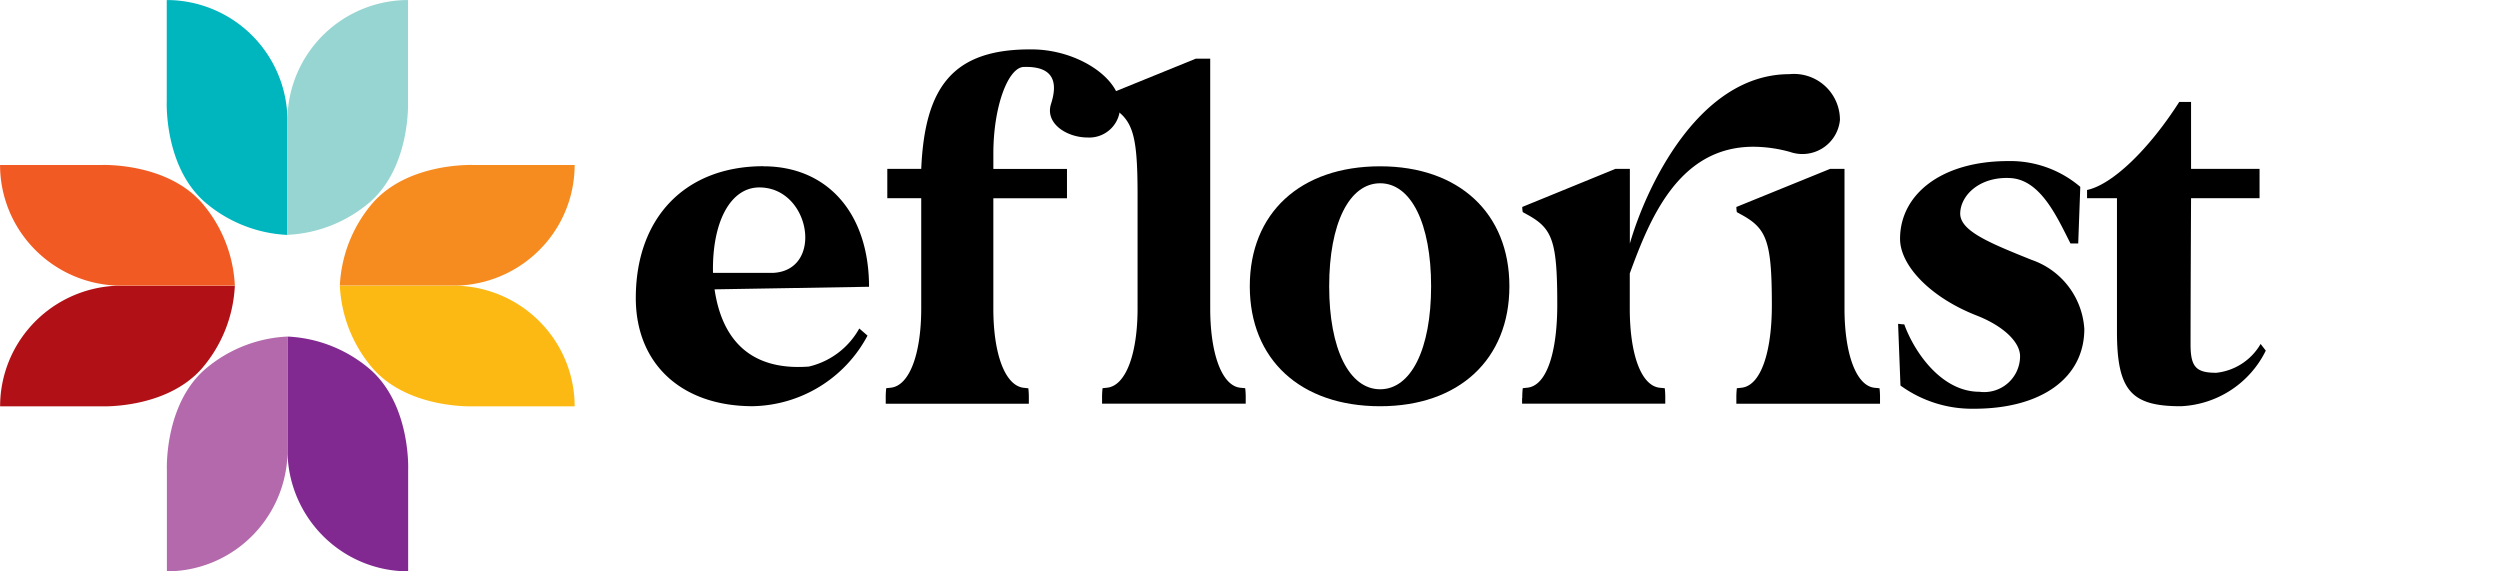
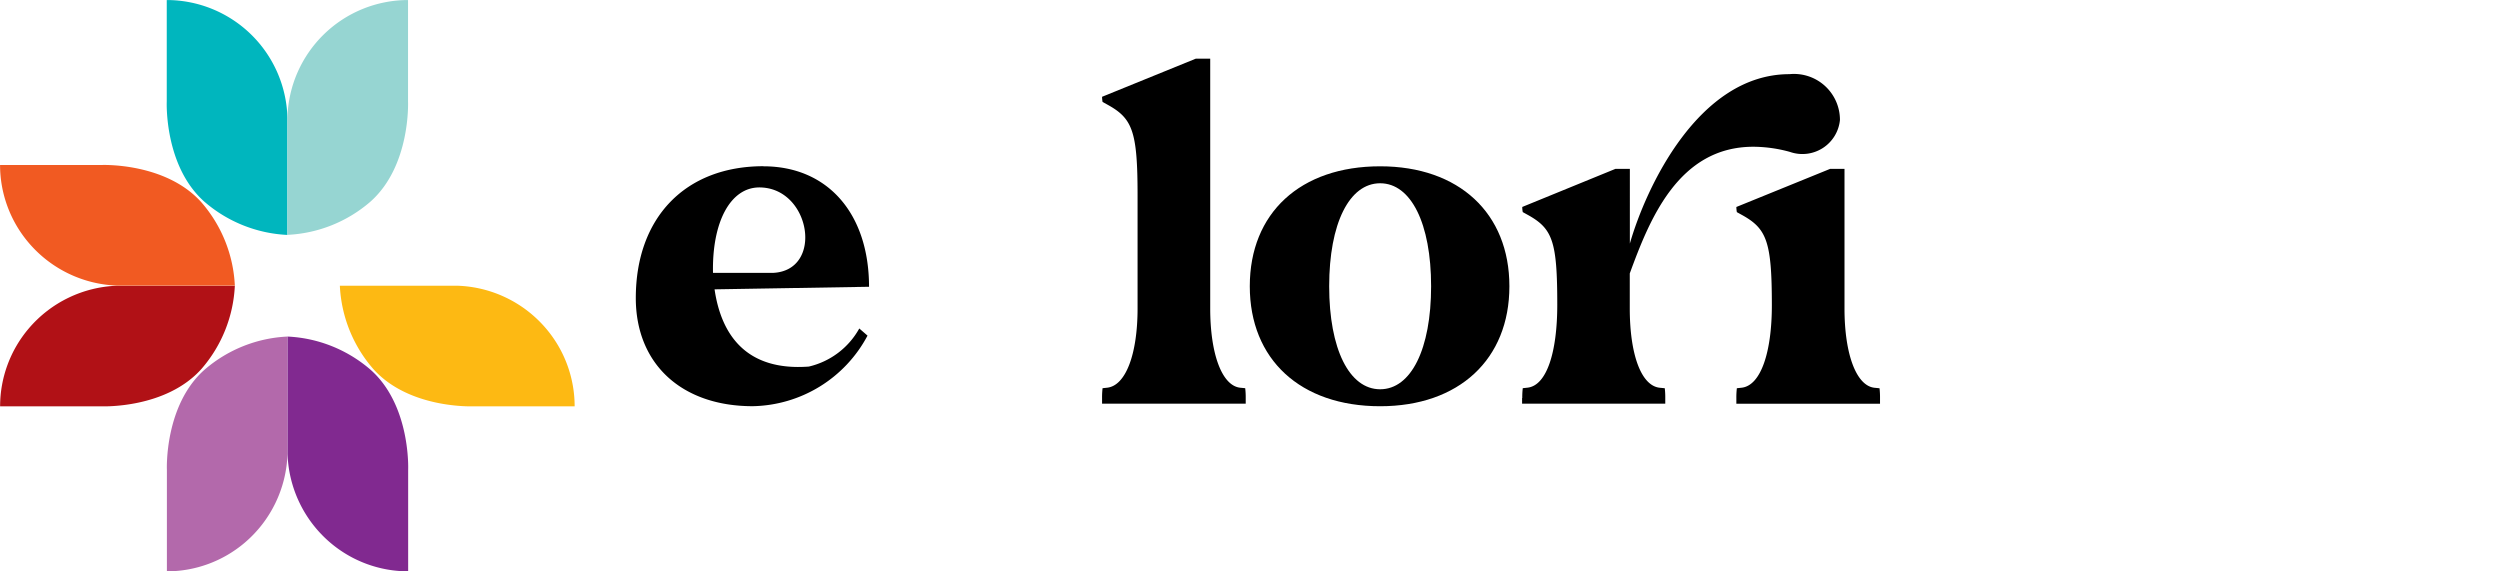
<svg xmlns="http://www.w3.org/2000/svg" width="100%" height="100%" viewBox="0 0 140 32" class="new-logo">
  <defs>
    <clipPath id="clip-Artboard_1">
      <rect width="140" height="32" />
    </clipPath>
  </defs>
  <g id="Artboard_1" data-name="Artboard – 1" clip-path="url(#clip-Artboard_1)">
    <g id="eflorist_logo_mobile" transform="translate(-26.997 -32.998)">
      <g id="Group_26" data-name="Group 26" transform="translate(62.603 35.764)">
        <path id="Path_120" data-name="Path 120" d="M169.542,75.119h3.344c2.883-.116,2.133-4.786-.75-4.786-1.615,0-2.653,1.932-2.594,4.786m2.826-5.969c3.6,0,5.912,2.653,5.912,6.746l-8.65.144c.374,2.566,1.788,4.585,5.278,4.325a4.36,4.36,0,0,0,2.826-2.133l.461.4a7.432,7.432,0,0,1-6.43,3.952c-3.98,0-6.546-2.365-6.546-6.056,0-4.5,2.764-7.383,7.148-7.383" transform="translate(-165.22 -62.603)" />
-         <path id="Path_121" data-name="Path 121" d="M219.55,63.258a4.408,4.408,0,0,1,.028-.549l.26-.028c1.038-.116,1.7-1.875,1.7-4.441V52.07h-1.9V50.427h1.9c.2-4.585,1.759-6.746,6.257-6.69,2.421.028,4.729,1.5,4.874,3.058a1.727,1.727,0,0,1-1.816,1.875c-1.154,0-2.393-.778-2.048-1.875.345-1.066.289-2.133-1.528-2.076-.866.028-1.7,2.192-1.7,4.845v.866H229.7v1.643h-4.124v6.172c0,2.566.662,4.325,1.7,4.441l.26.028a4.352,4.352,0,0,1,.028.549v.317H219.55Z" transform="translate(-205.555 -43.736)" />
        <path id="Path_122" data-name="Path 122" d="M271.83,45.75h.806V59.735c0,2.566.662,4.325,1.672,4.441l.288.028a4.357,4.357,0,0,1,.028.549v.317H266.58v-.317a4.4,4.4,0,0,1,.028-.549l.26-.028c1.038-.116,1.7-1.875,1.7-4.441V53.393c0-3.6-.288-4.3-1.7-5.075l-.26-.144a1.715,1.715,0,0,1-.028-.289Z" transform="translate(-240.47 -45.231)" />
        <path id="Path_123" data-name="Path 123" d="M306.005,81.636c1.731,0,2.854-2.249,2.854-5.768s-1.126-5.768-2.854-5.768-2.854,2.249-2.854,5.768,1.126,5.768,2.854,5.768m-7.3-5.768c0-4.1,2.826-6.718,7.3-6.718,4.413,0,7.238,2.625,7.238,6.718s-2.826,6.718-7.238,6.718c-4.469,0-7.3-2.625-7.3-6.718" transform="translate(-264.323 -62.603)" />
        <path id="Path_124" data-name="Path 124" d="M375.139,54.417h.806v7.816c0,2.566.662,4.325,1.672,4.441l.289.028a4.357,4.357,0,0,1,.028.549v.317h-8.045V67.25a4.408,4.408,0,0,1,.028-.549l.26-.028c1.095-.116,1.7-2.02,1.7-4.614,0-3.6-.289-4.3-1.7-5.075l-.26-.144a1.717,1.717,0,0,1-.028-.289ZM357.9,67.247a4.408,4.408,0,0,1,.028-.549l.26-.028c1.095-.116,1.672-2.02,1.672-4.642,0-3.575-.26-4.268-1.672-5.046l-.26-.144a1.338,1.338,0,0,1-.028-.289l5.219-2.133h.806V58.6c.894-3.114,3.836-9.487,8.939-9.487a2.573,2.573,0,0,1,2.826,2.566,2.112,2.112,0,0,1-2.8,1.788,7.812,7.812,0,0,0-2.048-.289c-4.209,0-5.824,4.1-6.922,7.094v1.96c0,2.566.634,4.325,1.672,4.441l.288.028a4.348,4.348,0,0,1,.028.549v.317H357.89v-.317Z" transform="translate(-308.259 -47.726)" />
-         <path id="Path_125" data-name="Path 125" d="M439.63,77.141c.088,0,.173.028.345.028.577,1.587,2.1,3.776,4.209,3.776a2.01,2.01,0,0,0,2.277-1.989c0-.806-.951-1.7-2.421-2.277-2.594-1.01-4.3-2.8-4.3-4.3,0-2.481,2.308-4.353,6.056-4.353a6.04,6.04,0,0,1,4.037,1.443l-.116,3.171h-.433c-.75-1.471-1.672-3.575-3.375-3.663s-2.769.951-2.8,1.96c-.028.981,1.558,1.643,4.008,2.625a4.381,4.381,0,0,1,2.942,3.864c0,2.738-2.393,4.469-6.172,4.469a6.815,6.815,0,0,1-4.124-1.3Z" transform="translate(-368.943 -61.772)" />
-         <path id="Path_126" data-name="Path 126" d="M480.71,60.552V60.09c1.383-.289,3.431-2.22,5.162-4.93h.662v3.748h3.836v1.643h-3.836s-.028,5.68-.028,8.189c0,1.27.317,1.587,1.443,1.587a3.27,3.27,0,0,0,2.481-1.615l.289.374A5.569,5.569,0,0,1,485.96,72.2c-2.769,0-3.575-.866-3.575-4.181V60.552Z" transform="translate(-399.441 -52.217)" />
      </g>
      <path id="Path_127" data-name="Path 127" d="M27,101.864h5.685s3.614.157,5.616-2.12a7.641,7.641,0,0,0,1.847-4.634H33.577a6.808,6.808,0,0,0-4.974,2.4,6.74,6.74,0,0,0-1.6,4.359Z" transform="translate(0 -46.112)" fill="#b11116" />
      <path id="Path_128" data-name="Path 128" d="M27,68.863h5.685s3.614-.157,5.616,2.12a7.641,7.641,0,0,1,1.847,4.634H33.577a6.808,6.808,0,0,1-4.974-2.4A6.74,6.74,0,0,1,27,68.863Z" transform="translate(0 -26.625)" fill="#f15a22" />
-       <path id="Path_129" data-name="Path 129" d="M114.03,68.863h-5.685s-3.614-.157-5.618,2.12a7.641,7.641,0,0,0-1.847,4.634h6.574a6.808,6.808,0,0,0,4.974-2.4,6.734,6.734,0,0,0,1.6-4.359Z" transform="translate(-54.851 -26.625)" fill="#f68b1f" />
      <path id="Path_130" data-name="Path 130" d="M114.03,101.864h-5.685s-3.614.157-5.618-2.12a7.641,7.641,0,0,1-1.847-4.634h6.574a6.808,6.808,0,0,1,4.974,2.4,6.734,6.734,0,0,1,1.6,4.359Z" transform="translate(-54.851 -46.112)" fill="#fdb913" />
      <path id="Path_131" data-name="Path 131" d="M63.243,33v5.685s-.157,3.614,2.12,5.618A7.641,7.641,0,0,0,70,46.154V39.578A6.768,6.768,0,0,0,63.243,33Z" transform="translate(-26.908 0)" fill="#00b6be" />
      <path id="Path_132" data-name="Path 132" d="M96.234,33v5.685s.157,3.614-2.12,5.618a7.641,7.641,0,0,1-4.634,1.847V39.578A6.768,6.768,0,0,1,96.234,33Z" transform="translate(-46.387 0)" fill="#96d5d2" />
      <path id="Path_133" data-name="Path 133" d="M63.273,119.3v-5.685S63.116,110,65.393,108a7.641,7.641,0,0,1,4.634-1.847v6.574a6.808,6.808,0,0,1-2.4,4.974,6.734,6.734,0,0,1-4.359,1.6Z" transform="translate(-26.93 -54.308)" fill="#b369ab" />
      <path id="Path_134" data-name="Path 134" d="M96.264,119.3v-5.685S96.421,110,94.144,108a7.641,7.641,0,0,0-4.634-1.847v6.574a6.808,6.808,0,0,0,2.4,4.974,6.734,6.734,0,0,0,4.359,1.6Z" transform="translate(-46.41 -54.308)" fill="#812990" />
    </g>
  </g>
</svg>